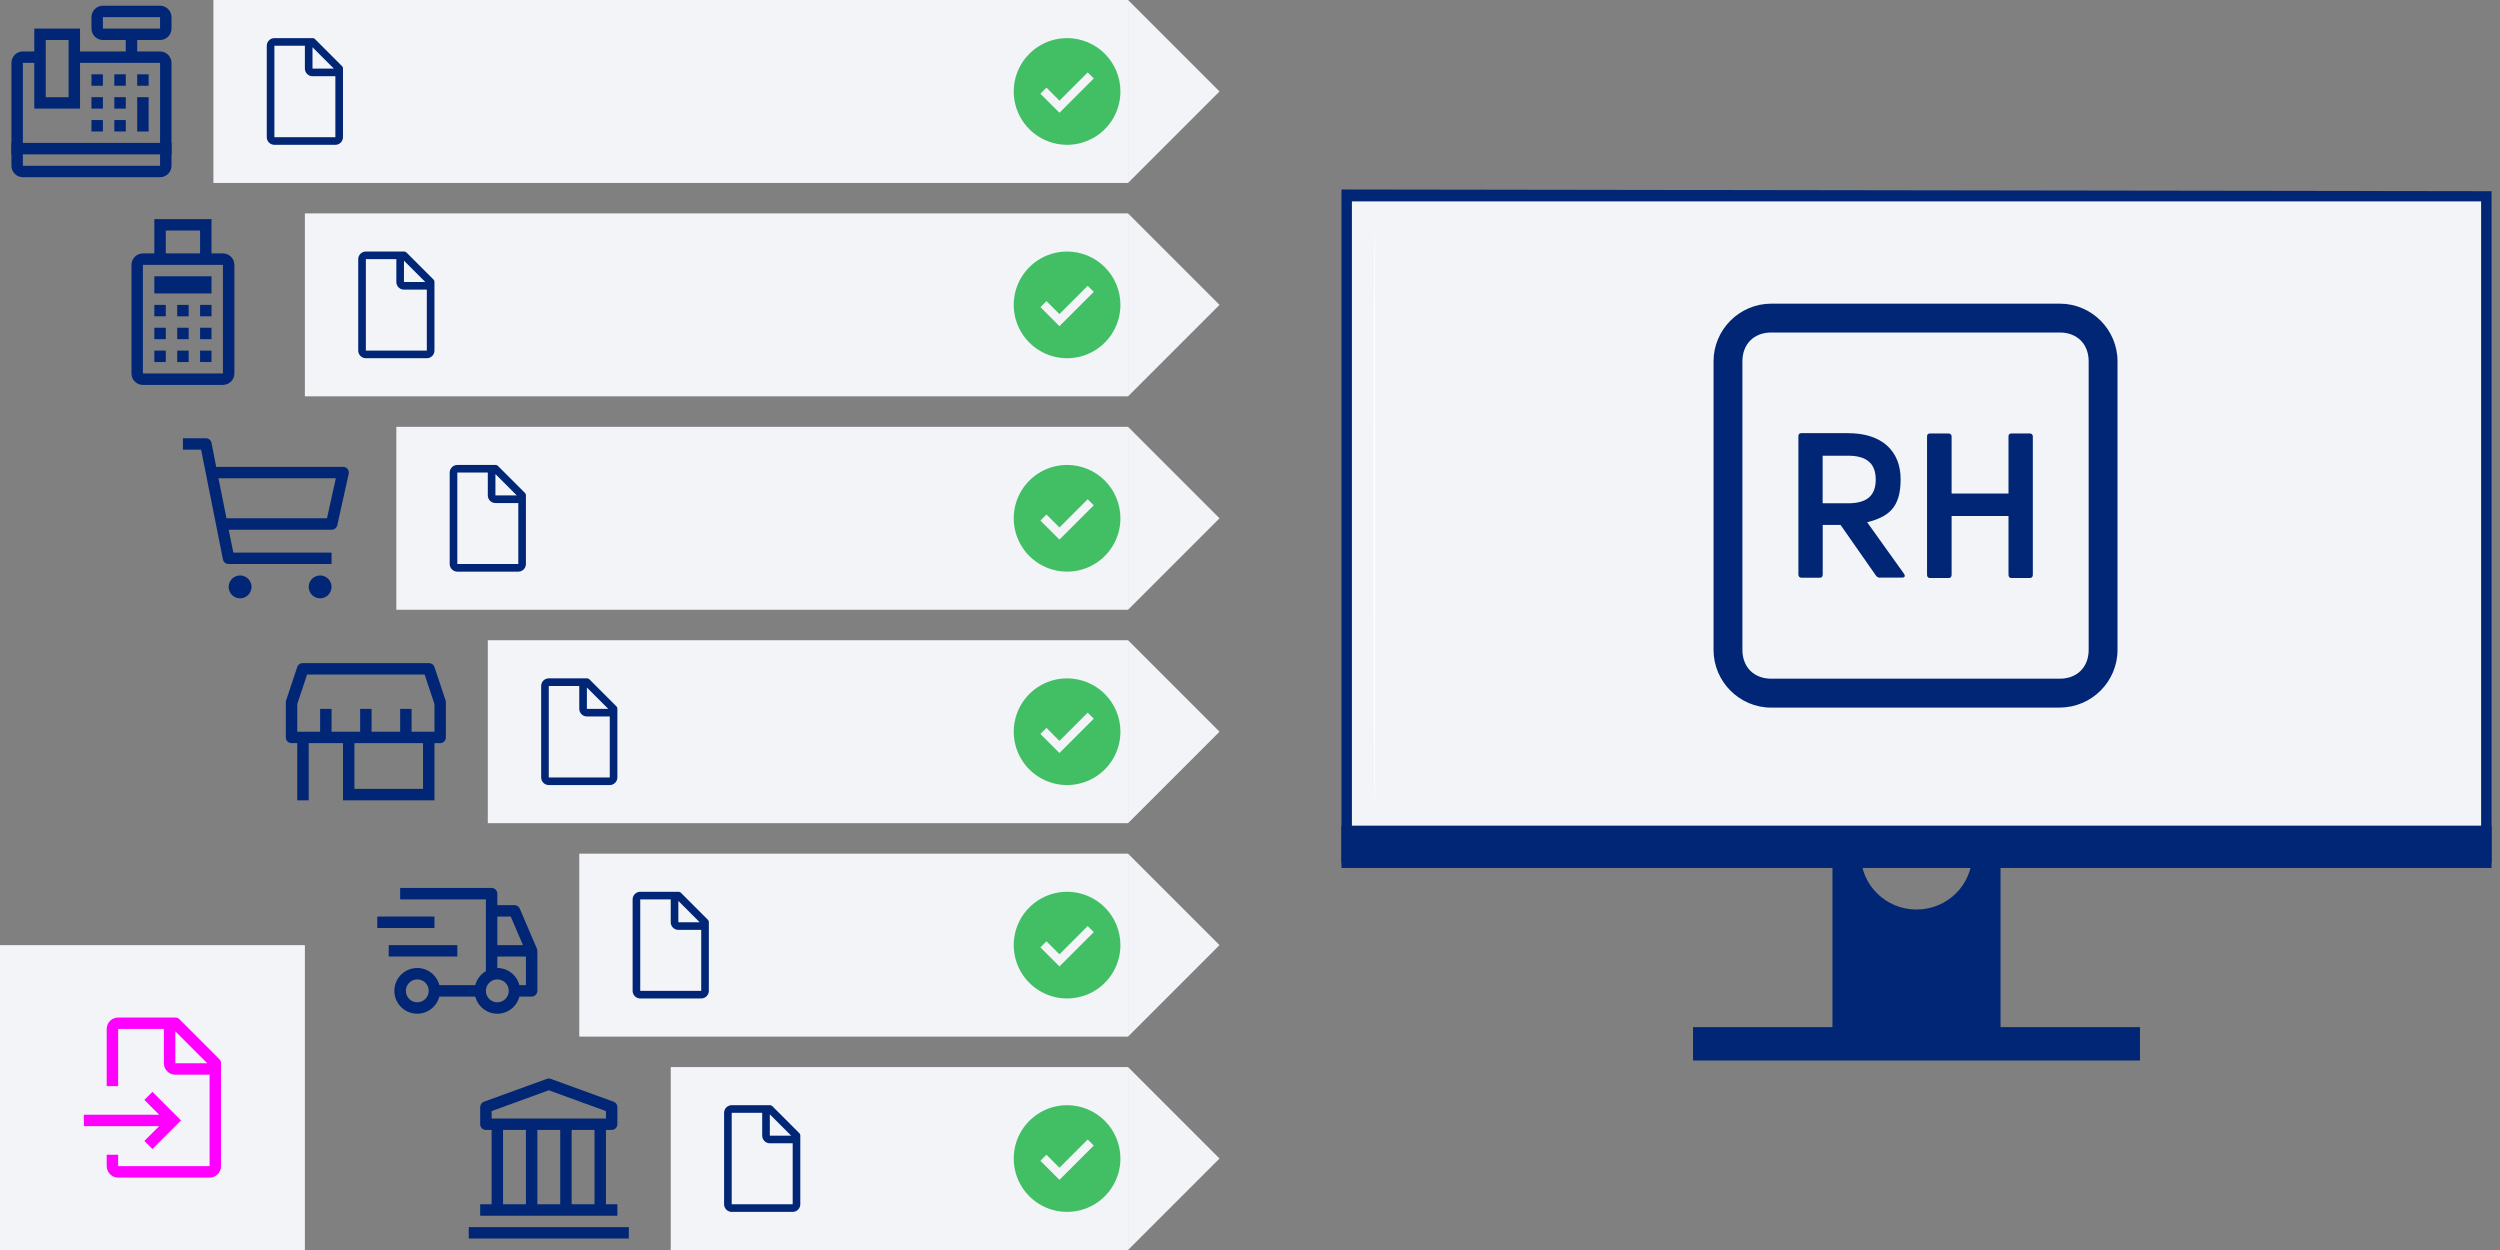
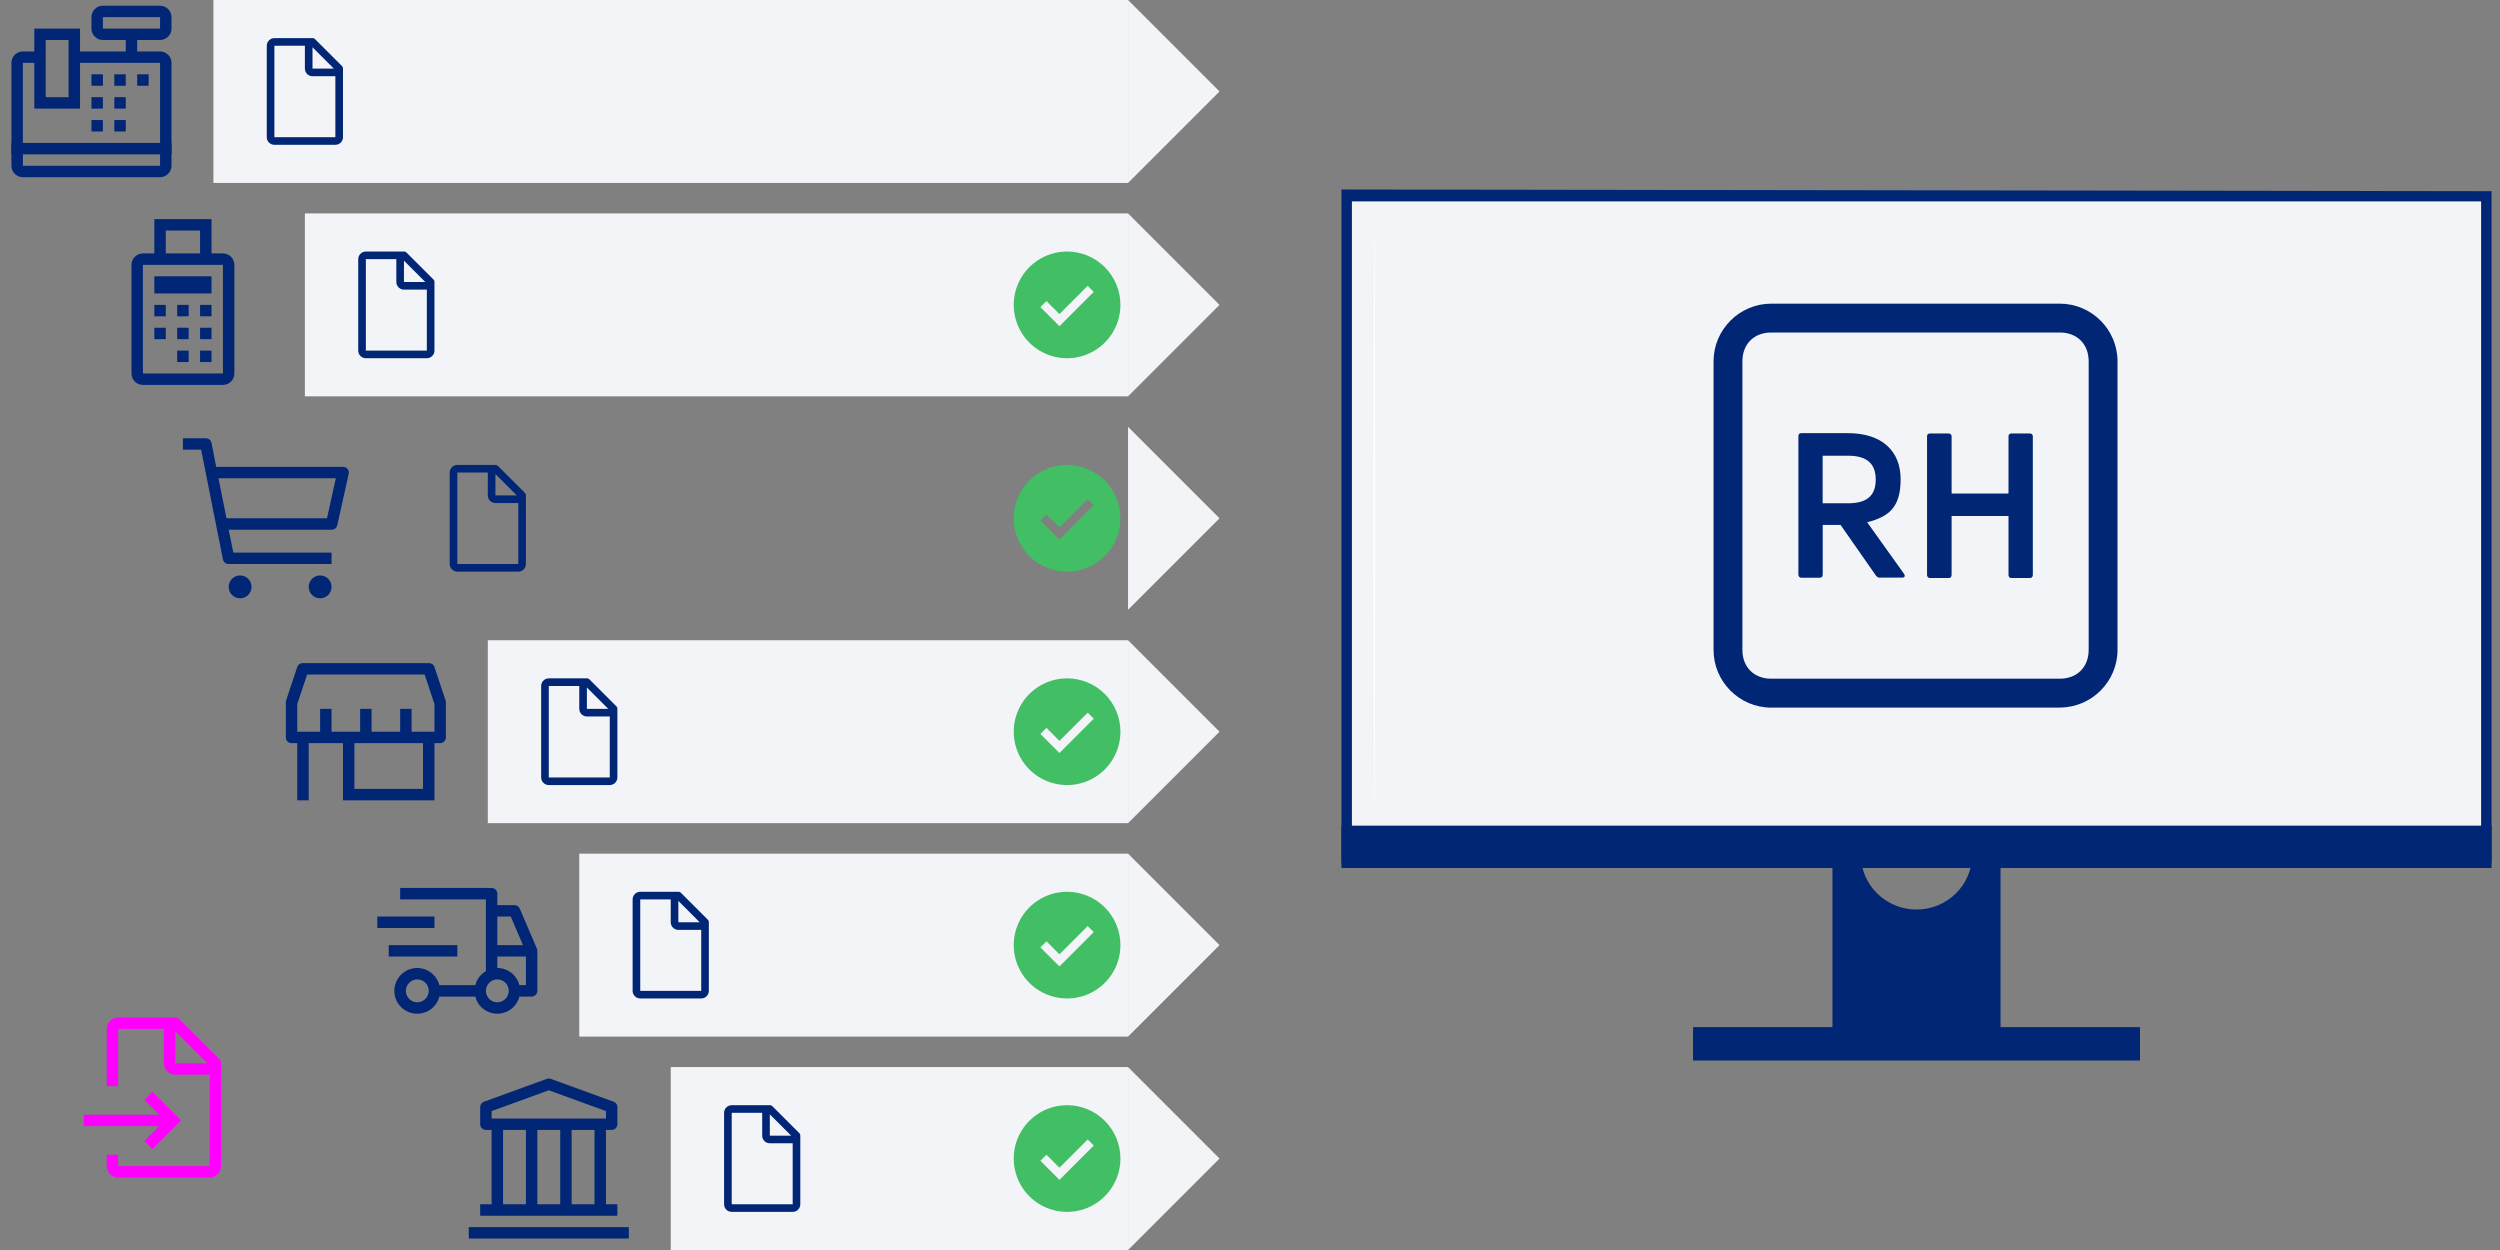
<svg xmlns="http://www.w3.org/2000/svg" width="328" height="164" viewBox="0 0 328 164" fill="none">
  <rect x="0" y="0" width="328" height="164" fill="#808080" stroke="none" />
  <path d="M16.5 15.75H15V17.25H16.5V15.75Z" fill="#002675" />
  <path d="M13.5 15.75H12V17.25H13.5V15.75Z" fill="#002675" />
  <path d="M13.5 12.75H12V14.25H13.5V12.75Z" fill="#002675" />
  <path d="M16.5 12.75H15V14.25H16.5V12.75Z" fill="#002675" />
  <path d="M22.5 18.75H1.5V20.25H22.5V18.75Z" fill="#002675" />
  <path d="M13.5 9.75H12V11.25H13.5V9.75Z" fill="#002675" />
  <path d="M16.5 9.75H15V11.25H16.5V9.75Z" fill="#002675" />
  <path d="M19.5 9.75H18V11.25H19.5V9.75Z" fill="#002675" />
-   <path d="M18 12.75V14.25V15.75V17.25H19.5V15.75V14.25V12.75H18Z" fill="#002675" />
  <path d="M21 0.75H13.5C12.675 0.75 12 1.425 12 2.25V3.75C12 4.575 12.675 5.25 13.5 5.25H21C21.825 5.25 22.5 4.575 22.5 3.75V2.25C22.5 1.425 21.825 0.75 21 0.75ZM21 3.75H13.5V2.25H21V3.75Z" fill="#002675" />
  <path d="M21 6.75H18V5.25H16.5V6.75H10.5V3.75H4.5V6.75H3C2.175 6.75 1.5 7.425 1.5 8.25V21.75C1.5 22.575 2.175 23.25 3 23.25H21C21.825 23.25 22.5 22.575 22.5 21.75V8.25C22.5 7.425 21.825 6.75 21 6.75ZM6 8.25V5.25H9V12.75H6V8.25ZM21 21.75H3V8.25H4.5V14.25H10.5V8.25H21V21.75Z" fill="#002675" />
  <rect width="120" height="24" transform="translate(28)" fill="#F2F4F8" />
  <path d="M44.85 8.65L41.35 5.15C41.306 5.101 41.252 5.062 41.191 5.037C41.131 5.011 41.066 4.998 41 5H36C35.735 5.001 35.481 5.106 35.294 5.294C35.106 5.481 35.001 5.735 35 6V18C35.001 18.265 35.106 18.519 35.294 18.706C35.481 18.894 35.735 18.999 36 19H44C44.265 18.999 44.519 18.894 44.706 18.706C44.894 18.519 44.999 18.265 45 18V9C45.002 8.934 44.989 8.869 44.964 8.809C44.938 8.748 44.899 8.694 44.85 8.65ZM41 6.2L43.8 9H41V6.2ZM44 18H36V6H40V9C40.001 9.265 40.106 9.519 40.294 9.706C40.481 9.894 40.735 9.999 41 10H44V18Z" fill="#002675" />
-   <path d="M140 5C138.616 5 137.262 5.411 136.111 6.18C134.96 6.949 134.063 8.042 133.533 9.321C133.003 10.6 132.864 12.008 133.135 13.366C133.405 14.723 134.071 15.971 135.05 16.95C136.029 17.929 137.277 18.595 138.634 18.866C139.992 19.136 141.4 18.997 142.679 18.467C143.958 17.937 145.051 17.04 145.82 15.889C146.589 14.738 147 13.384 147 12C147 10.143 146.263 8.363 144.95 7.05C143.637 5.737 141.857 5 140 5ZM139 14.795L136.5 12.295L137.295 11.5L139 13.205L142.705 9.5L143.503 10.293L139 14.795Z" fill="#42BE65" />
  <path d="M148 0L160 12L148 24V0Z" fill="#F2F4F8" />
  <path d="M24.75 46H23.25V47.5H24.75V46Z" fill="#002675" />
  <path d="M27.75 46H26.25V47.5H27.75V46Z" fill="#002675" />
-   <path d="M21.75 46H20.25V47.5H21.75V46Z" fill="#002675" />
  <path d="M21.75 43H20.25V44.5H21.75V43Z" fill="#002675" />
  <path d="M24.75 43H23.25V44.5H24.75V43Z" fill="#002675" />
  <path d="M27.75 43H26.25V44.5H27.75V43Z" fill="#002675" />
  <path d="M21.75 40H20.25V41.5H21.75V40Z" fill="#002675" />
  <path d="M24.75 40H23.25V41.5H24.75V40Z" fill="#002675" />
  <path d="M27.75 40H26.25V41.5H27.75V40Z" fill="#002675" />
  <path d="M27.75 36.25H20.25V38.5H27.75V36.25Z" fill="#002675" />
  <path d="M29.25 33.25H27.75V28.75H20.25V33.25H18.75C17.925 33.25 17.25 33.925 17.25 34.75V49C17.25 49.825 17.925 50.5 18.75 50.5H29.25C30.075 50.5 30.75 49.825 30.75 49V34.75C30.75 33.925 30.075 33.25 29.25 33.25ZM21.75 30.25H26.25V33.25H21.75V30.25ZM29.25 49H18.75V34.75H29.25V49Z" fill="#002675" />
  <rect width="108" height="24" transform="translate(40 28)" fill="#F2F4F8" />
  <path d="M56.85 36.65L53.35 33.15C53.306 33.101 53.252 33.062 53.191 33.037C53.131 33.011 53.066 32.998 53 33H48C47.735 33.001 47.481 33.106 47.294 33.294C47.106 33.481 47.001 33.735 47 34V46C47.001 46.265 47.106 46.519 47.294 46.706C47.481 46.894 47.735 46.999 48 47H56C56.265 46.999 56.519 46.894 56.706 46.706C56.894 46.519 56.999 46.265 57 46V37C57.002 36.934 56.989 36.869 56.964 36.809C56.938 36.748 56.899 36.694 56.85 36.65ZM53 34.2L55.8 37H53V34.2ZM56 46H48V34H52V37C52.001 37.265 52.106 37.519 52.294 37.706C52.481 37.894 52.735 37.999 53 38H56V46Z" fill="#002675" />
  <path d="M140 33C138.616 33 137.262 33.41 136.111 34.18C134.96 34.949 134.063 36.042 133.533 37.321C133.003 38.6 132.864 40.008 133.135 41.366C133.405 42.724 134.071 43.971 135.05 44.95C136.029 45.929 137.277 46.595 138.634 46.865C139.992 47.136 141.4 46.997 142.679 46.467C143.958 45.937 145.051 45.04 145.82 43.889C146.589 42.738 147 41.385 147 40C147 38.144 146.263 36.363 144.95 35.05C143.637 33.737 141.857 33 140 33ZM139 42.795L136.5 40.295L137.295 39.5L139 41.205L142.705 37.5L143.503 38.293L139 42.795Z" fill="#42BE65" />
  <path d="M148 28L160 40L148 52V28Z" fill="#F2F4F8" />
  <path d="M31.5 78.5C32.328 78.5 33 77.828 33 77C33 76.172 32.328 75.5 31.5 75.5C30.672 75.5 30 76.172 30 77C30 77.828 30.672 78.5 31.5 78.5Z" fill="#002675" />
  <path d="M42 78.5C42.828 78.5 43.5 77.828 43.5 77C43.5 76.172 42.828 75.5 42 75.5C41.172 75.5 40.5 76.172 40.5 77C40.5 77.828 41.172 78.5 42 78.5Z" fill="#002675" />
  <path d="M45 61.25H28.365L27.75 58.1C27.715 57.928 27.621 57.774 27.484 57.664C27.347 57.555 27.175 57.496 27 57.5H24V59H26.385L29.25 73.4C29.285 73.572 29.379 73.726 29.516 73.836C29.653 73.945 29.825 74.004 30 74H43.5V72.5H30.615L30 69.5H43.5C43.673 69.504 43.843 69.448 43.98 69.342C44.116 69.235 44.212 69.084 44.25 68.915L45.75 62.165C45.775 62.054 45.775 61.938 45.748 61.827C45.722 61.716 45.671 61.613 45.599 61.524C45.526 61.436 45.435 61.366 45.331 61.318C45.227 61.27 45.114 61.247 45 61.25ZM42.9 68H29.715L28.665 62.75H44.062L42.9 68Z" fill="#002675" />
-   <rect width="96" height="24" transform="translate(52 56)" fill="#F2F4F8" />
  <path d="M68.85 64.65L65.35 61.15C65.306 61.101 65.252 61.062 65.192 61.037C65.131 61.011 65.066 60.998 65 61H60C59.735 61.001 59.481 61.106 59.294 61.294C59.106 61.481 59.001 61.735 59 62V74C59.001 74.265 59.106 74.519 59.294 74.706C59.481 74.894 59.735 74.999 60 75H68C68.265 74.999 68.519 74.894 68.706 74.706C68.894 74.519 68.999 74.265 69 74V65C69.002 64.934 68.989 64.869 68.963 64.809C68.938 64.748 68.899 64.694 68.85 64.65ZM65 62.2L67.8 65H65V62.2ZM68 74H60V62H64V65C64.001 65.265 64.106 65.519 64.294 65.706C64.481 65.894 64.735 65.999 65 66H68V74Z" fill="#002675" />
  <path d="M140 61C138.616 61 137.262 61.41 136.111 62.18C134.96 62.949 134.063 64.042 133.533 65.321C133.003 66.6 132.864 68.008 133.135 69.366C133.405 70.724 134.071 71.971 135.05 72.95C136.029 73.929 137.277 74.595 138.634 74.865C139.992 75.136 141.4 74.997 142.679 74.467C143.958 73.937 145.051 73.04 145.82 71.889C146.589 70.738 147 69.385 147 68C147 66.144 146.263 64.363 144.95 63.05C143.637 61.737 141.857 61 140 61ZM139 70.795L136.5 68.295L137.295 67.5L139 69.205L142.705 65.5L143.503 66.293L139 70.795Z" fill="#42BE65" />
  <path d="M148 56L160 68L148 80V56Z" fill="#F2F4F8" />
  <path d="M58.5 92.01L57 87.51C56.948 87.355 56.846 87.221 56.711 87.129C56.575 87.037 56.414 86.992 56.25 87H39.75C39.587 86.992 39.425 87.037 39.289 87.129C39.154 87.221 39.052 87.355 39 87.51L37.5 92.01C37.489 92.09 37.489 92.17 37.5 92.25V96.75C37.5 96.949 37.579 97.14 37.72 97.28C37.86 97.421 38.051 97.5 38.25 97.5H39V105H40.5V97.5H45V105H57V97.5H57.75C57.949 97.5 58.14 97.421 58.28 97.28C58.421 97.14 58.5 96.949 58.5 96.75V92.25C58.511 92.17 58.511 92.09 58.5 92.01ZM55.5 103.5H46.5V97.5H55.5V103.5ZM57 96H54V93H52.5V96H48.75V93H47.25V96H43.5V93H42V96H39V92.37L40.29 88.5H55.71L57 92.37V96Z" fill="#002675" />
  <rect width="84" height="24" transform="translate(64 84)" fill="#F2F4F8" />
  <path d="M80.85 92.65L77.35 89.15C77.306 89.101 77.252 89.062 77.192 89.037C77.131 89.011 77.066 88.998 77 89H72C71.735 89.001 71.481 89.106 71.294 89.294C71.106 89.481 71.001 89.735 71 90V102C71.001 102.265 71.106 102.519 71.294 102.706C71.481 102.894 71.735 102.999 72 103H80C80.265 102.999 80.519 102.894 80.706 102.706C80.894 102.519 80.999 102.265 81 102V93C81.002 92.934 80.989 92.869 80.963 92.809C80.938 92.748 80.899 92.694 80.85 92.65ZM77 90.2L79.8 93H77V90.2ZM80 102H72V90H76V93C76.001 93.265 76.106 93.519 76.294 93.706C76.481 93.894 76.735 93.999 77 94H80V102Z" fill="#002675" />
  <path d="M140 89C138.616 89 137.262 89.41 136.111 90.18C134.96 90.949 134.063 92.042 133.533 93.321C133.003 94.6 132.864 96.008 133.135 97.366C133.405 98.724 134.071 99.971 135.05 100.95C136.029 101.929 137.277 102.595 138.634 102.865C139.992 103.136 141.4 102.997 142.679 102.467C143.958 101.937 145.051 101.04 145.82 99.889C146.589 98.738 147 97.385 147 96C147 94.144 146.263 92.363 144.95 91.05C143.637 89.737 141.857 89 140 89ZM139 98.795L136.5 96.295L137.295 95.5L139 97.205L142.705 93.5L143.503 94.293L139 98.795Z" fill="#42BE65" />
  <path d="M148 84L160 96L148 108V84Z" fill="#F2F4F8" />
  <path fill-rule="evenodd" clip-rule="evenodd" d="M68.189 119.205L70.439 124.455C70.479 124.548 70.5 124.648 70.5 124.75V130C70.5 130.199 70.421 130.39 70.28 130.53C70.14 130.671 69.949 130.75 69.75 130.75H68.143C67.98 131.393 67.607 131.964 67.083 132.371C66.559 132.779 65.914 133 65.25 133C64.586 133 63.941 132.779 63.417 132.371C62.893 131.964 62.52 131.393 62.357 130.75H57.643C57.461 131.457 57.027 132.073 56.422 132.483C55.818 132.893 55.085 133.068 54.361 132.976C53.636 132.884 52.97 132.531 52.488 131.983C52.005 131.435 51.739 130.73 51.739 130C51.739 129.27 52.005 128.565 52.488 128.017C52.97 127.469 53.636 127.116 54.361 127.024C55.085 126.932 55.818 127.107 56.422 127.517C57.027 127.927 57.461 128.543 57.643 129.25H62.357C62.456 128.868 62.631 128.509 62.87 128.194C63.109 127.88 63.408 127.616 63.75 127.417V118H52.5V116.5H64.5C64.699 116.5 64.89 116.579 65.03 116.72C65.171 116.86 65.25 117.051 65.25 117.25V118.75H67.5C67.647 118.75 67.79 118.793 67.913 118.874C68.035 118.955 68.132 119.07 68.189 119.205ZM53.917 131.247C54.163 131.412 54.453 131.5 54.75 131.5C55.148 131.5 55.529 131.341 55.81 131.06C56.091 130.779 56.249 130.398 56.25 130C56.25 129.703 56.162 129.413 55.997 129.167C55.832 128.92 55.598 128.728 55.324 128.614C55.05 128.501 54.748 128.471 54.457 128.529C54.166 128.587 53.899 128.73 53.689 128.939C53.48 129.149 53.337 129.416 53.279 129.707C53.221 129.998 53.251 130.3 53.364 130.574C53.478 130.848 53.67 131.082 53.917 131.247ZM67.006 120.25H65.25V124H68.613L67.006 120.25ZM64.417 131.247C64.663 131.412 64.953 131.5 65.25 131.5C65.648 131.5 66.029 131.341 66.31 131.06C66.591 130.779 66.749 130.398 66.75 130C66.75 129.703 66.662 129.413 66.497 129.167C66.332 128.92 66.098 128.728 65.824 128.614C65.55 128.501 65.248 128.471 64.957 128.529C64.666 128.587 64.399 128.73 64.189 128.939C63.98 129.149 63.837 129.416 63.779 129.707C63.721 129.998 63.751 130.3 63.864 130.574C63.978 130.848 64.17 131.082 64.417 131.247ZM68.143 129.25H69V125.5H65.25V127C65.913 127.002 66.557 127.224 67.081 127.631C67.605 128.038 67.978 128.608 68.143 129.25ZM57 120.25H49.5V121.75H57V120.25ZM60 124H51V125.5H60V124Z" fill="#002675" />
  <rect width="72" height="24" transform="translate(76 112)" fill="#F2F4F8" />
  <path d="M92.85 120.65L89.35 117.15C89.306 117.101 89.252 117.062 89.192 117.037C89.131 117.011 89.066 116.998 89 117H84C83.735 117.001 83.481 117.106 83.294 117.294C83.106 117.481 83.001 117.735 83 118V130C83.001 130.265 83.106 130.519 83.294 130.706C83.481 130.894 83.735 130.999 84 131H92C92.265 130.999 92.519 130.894 92.706 130.706C92.894 130.519 92.999 130.265 93 130V121C93.002 120.934 92.989 120.869 92.963 120.809C92.938 120.748 92.899 120.694 92.85 120.65ZM89 118.2L91.8 121H89V118.2ZM92 130H84V118H88V121C88.001 121.265 88.106 121.519 88.294 121.706C88.481 121.894 88.735 121.999 89 122H92V130Z" fill="#002675" />
  <path d="M140 117C138.616 117 137.262 117.411 136.111 118.18C134.96 118.949 134.063 120.042 133.533 121.321C133.003 122.6 132.864 124.008 133.135 125.366C133.405 126.723 134.071 127.971 135.05 128.95C136.029 129.929 137.277 130.595 138.634 130.865C139.992 131.136 141.4 130.997 142.679 130.467C143.958 129.937 145.051 129.04 145.82 127.889C146.589 126.738 147 125.384 147 124C147 122.143 146.263 120.363 144.95 119.05C143.637 117.737 141.857 117 140 117ZM139 126.795L136.5 124.295L137.295 123.5L139 125.205L142.705 121.5L143.503 122.293L139 126.795Z" fill="#42BE65" />
  <path d="M148 112L160 124L148 136V112Z" fill="#F2F4F8" />
  <path fill-rule="evenodd" clip-rule="evenodd" d="M80.78 148.03C80.64 148.171 80.449 148.25 80.25 148.25H79.5V158H81V159.5H63V158H64.5V148.25H63.75C63.551 148.25 63.36 148.171 63.22 148.03C63.079 147.89 63 147.699 63 147.5V145.25C63 145.096 63.048 144.945 63.136 144.819C63.225 144.693 63.35 144.597 63.495 144.545L71.745 141.545C71.91 141.485 72.09 141.485 72.255 141.545L80.505 144.545C80.65 144.597 80.775 144.693 80.864 144.819C80.952 144.945 81 145.096 81 145.25V147.5C81 147.699 80.921 147.89 80.78 148.03ZM72 143.045L64.5 145.775V146.75H79.5V145.775L72 143.045ZM70.5 148.25V158H73.5V148.25H70.5ZM69 148.25H66V158H69V148.25ZM75 158H78V148.25H75V158ZM61.5 162.5V161H82.5V162.5H61.5Z" fill="#002675" />
  <rect width="60" height="24" transform="translate(88 140)" fill="#F2F4F8" />
  <path d="M104.85 148.65L101.35 145.15C101.306 145.101 101.252 145.062 101.191 145.037C101.131 145.011 101.066 144.998 101 145H96C95.735 145.001 95.481 145.106 95.294 145.294C95.106 145.481 95.001 145.735 95 146V158C95.001 158.265 95.106 158.519 95.294 158.706C95.481 158.894 95.735 158.999 96 159H104C104.265 158.999 104.519 158.894 104.706 158.706C104.894 158.519 104.999 158.265 105 158V149C105.002 148.934 104.989 148.869 104.963 148.809C104.938 148.748 104.899 148.694 104.85 148.65ZM101 146.2L103.8 149H101V146.2ZM104 158H96V146H100V149C100.001 149.265 100.106 149.519 100.294 149.706C100.481 149.894 100.735 149.999 101 150H104V158Z" fill="#002675" />
  <path d="M140 145C138.616 145 137.262 145.411 136.111 146.18C134.96 146.949 134.063 148.042 133.533 149.321C133.003 150.6 132.864 152.008 133.135 153.366C133.405 154.723 134.071 155.971 135.05 156.95C136.029 157.929 137.277 158.595 138.634 158.865C139.992 159.136 141.4 158.997 142.679 158.467C143.958 157.937 145.051 157.04 145.82 155.889C146.589 154.738 147 153.384 147 152C147 150.143 146.263 148.363 144.95 147.05C143.637 145.737 141.857 145 140 145ZM139 154.795L136.5 152.295L137.295 151.5L139 153.205L142.705 149.5L143.503 150.293L139 154.795Z" fill="#42BE65" />
  <path d="M148 140L160 152L148 164V140Z" fill="#F2F4F8" />
-   <rect width="40" height="40" transform="translate(0 124)" fill="#F2F4F8" />
  <path d="M29 142.5V139.5C29 139.298 28.925 139.11 28.782 138.967L23.532 133.717C23.39 133.575 23.203 133.5 23 133.5H15.5C14.675 133.5 14 134.175 14 135V142.5H15.5V135H21.5V139.5C21.5 140.325 22.175 141 23 141H27.5V153H15.5V151.5H14V153C14 153.825 14.675 154.5 15.5 154.5H27.5C28.325 154.5 29 153.825 29 153V151.5M23 139.5V135.307L27.192 139.5H23Z" fill="#FF00FF" />
  <path d="M11 147.75H20.878L18.942 149.693L20 150.75L23.75 147L20 143.25L18.942 144.307L20.878 146.25H11V147.75Z" fill="#FF00FF" />
  <path d="M176 24.861V113.228H326.891V25.085L176 24.861Z" fill="#002675" />
  <path d="M258.03 109.018C258.489 109.96 258.747 111.017 258.747 112.132C258.747 116.107 255.478 119.33 251.445 119.33C247.413 119.33 244.143 116.107 244.143 112.132C244.143 111.017 244.401 109.96 244.861 109.018H240.419V136.527H262.471V109.018H258.03Z" fill="#002675" />
  <path d="M176 113.876H326.891V108.326H176V113.876Z" fill="#002675" />
  <path d="M177.37 108.326H325.521V26.422H177.37V108.326Z" fill="#F2F4F8" />
  <path d="M280.766 139.139H222.125V134.759H280.766V139.139Z" fill="#002675" />
  <path d="M180.32 105.633C180.261 105.633 180.212 88.806 180.212 68.054C180.212 47.295 180.261 30.472 180.32 30.472C180.379 30.472 180.427 47.295 180.427 68.054C180.427 88.806 180.379 105.633 180.32 105.633Z" fill="white" />
  <g clip-path="url(#clip0_552_10455)">
    <path d="M270.258 92.84H232.388C228.221 92.84 224.818 89.437 224.818 85.271V47.408C224.818 43.242 228.221 39.84 232.388 39.84H270.248C274.414 39.84 277.818 43.242 277.818 47.408V85.26C277.818 89.426 274.414 92.829 270.248 92.829L270.258 92.84ZM232.388 43.624C230.119 43.624 228.603 45.139 228.603 47.408V85.26C228.603 87.529 230.119 89.045 232.388 89.045H270.248C272.517 89.045 274.033 87.529 274.033 85.26V47.408C274.033 45.139 272.517 43.624 270.248 43.624H232.388Z" fill="#002675" />
    <path d="M246.594 75.805C246.594 75.805 246.255 75.731 246.139 75.54L241.484 68.873H239.141V75.381C239.141 75.646 239.025 75.795 238.76 75.795H236.332C236.109 75.795 235.95 75.646 235.95 75.381V57.213C235.95 56.948 236.098 56.831 236.332 56.831H242.47C246.828 56.831 249.362 59.1 249.362 62.884C249.362 66.668 247.729 67.802 244.972 68.523L249.818 75.297C250.008 75.604 249.86 75.784 249.595 75.784H246.605L246.594 75.8V75.805ZM239.131 59.789V66.032H242.46C244.919 66.032 246.096 65.046 246.096 62.926C246.096 60.806 244.919 59.789 242.46 59.789H239.131Z" fill="#002675" />
    <path d="M263.515 57.255C263.515 56.99 263.664 56.874 263.897 56.874H266.325C266.548 56.874 266.707 57.022 266.707 57.255V75.424C266.707 75.689 266.558 75.837 266.325 75.837H263.897C263.674 75.837 263.515 75.689 263.515 75.424V67.697H256.051V75.424C256.051 75.689 255.903 75.837 255.67 75.837H253.21C252.987 75.837 252.828 75.689 252.828 75.424V57.255C252.828 56.99 252.977 56.874 253.21 56.874H255.67C255.892 56.874 256.051 57.022 256.051 57.255V64.75H263.515V57.255Z" fill="#002675" />
  </g>
  <defs>
    <clipPath id="clip0_552_10455">
      <rect width="53" height="53" fill="white" transform="translate(224.818 39.84)" />
    </clipPath>
  </defs>
</svg>